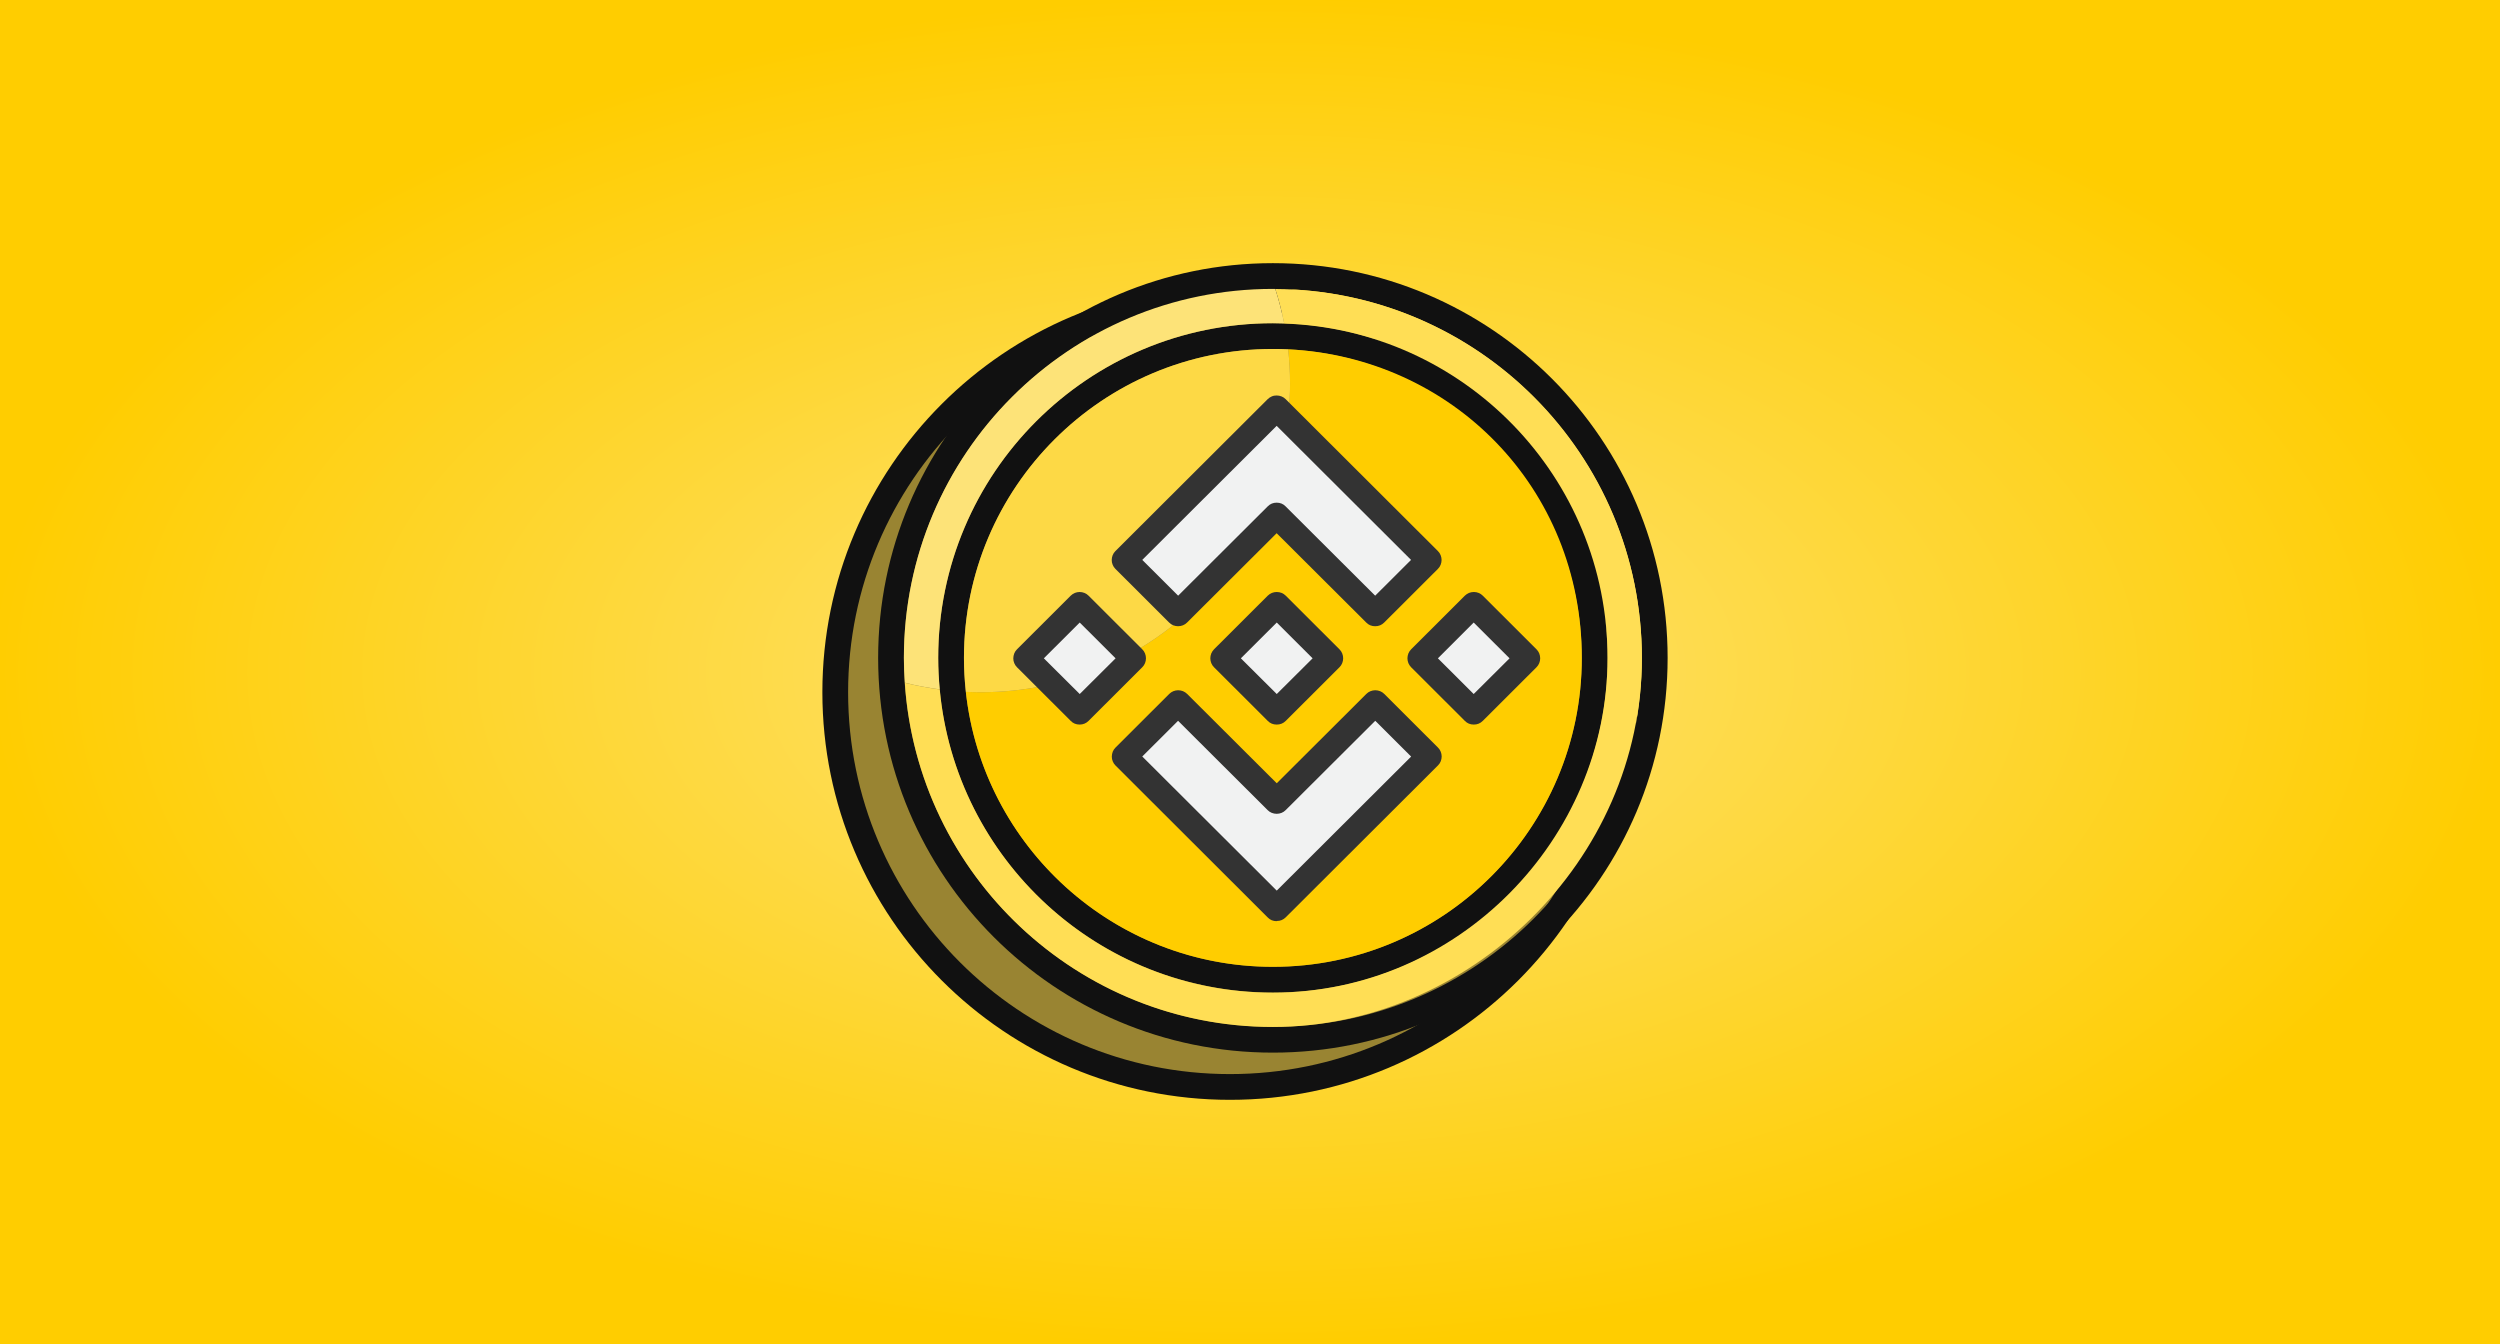
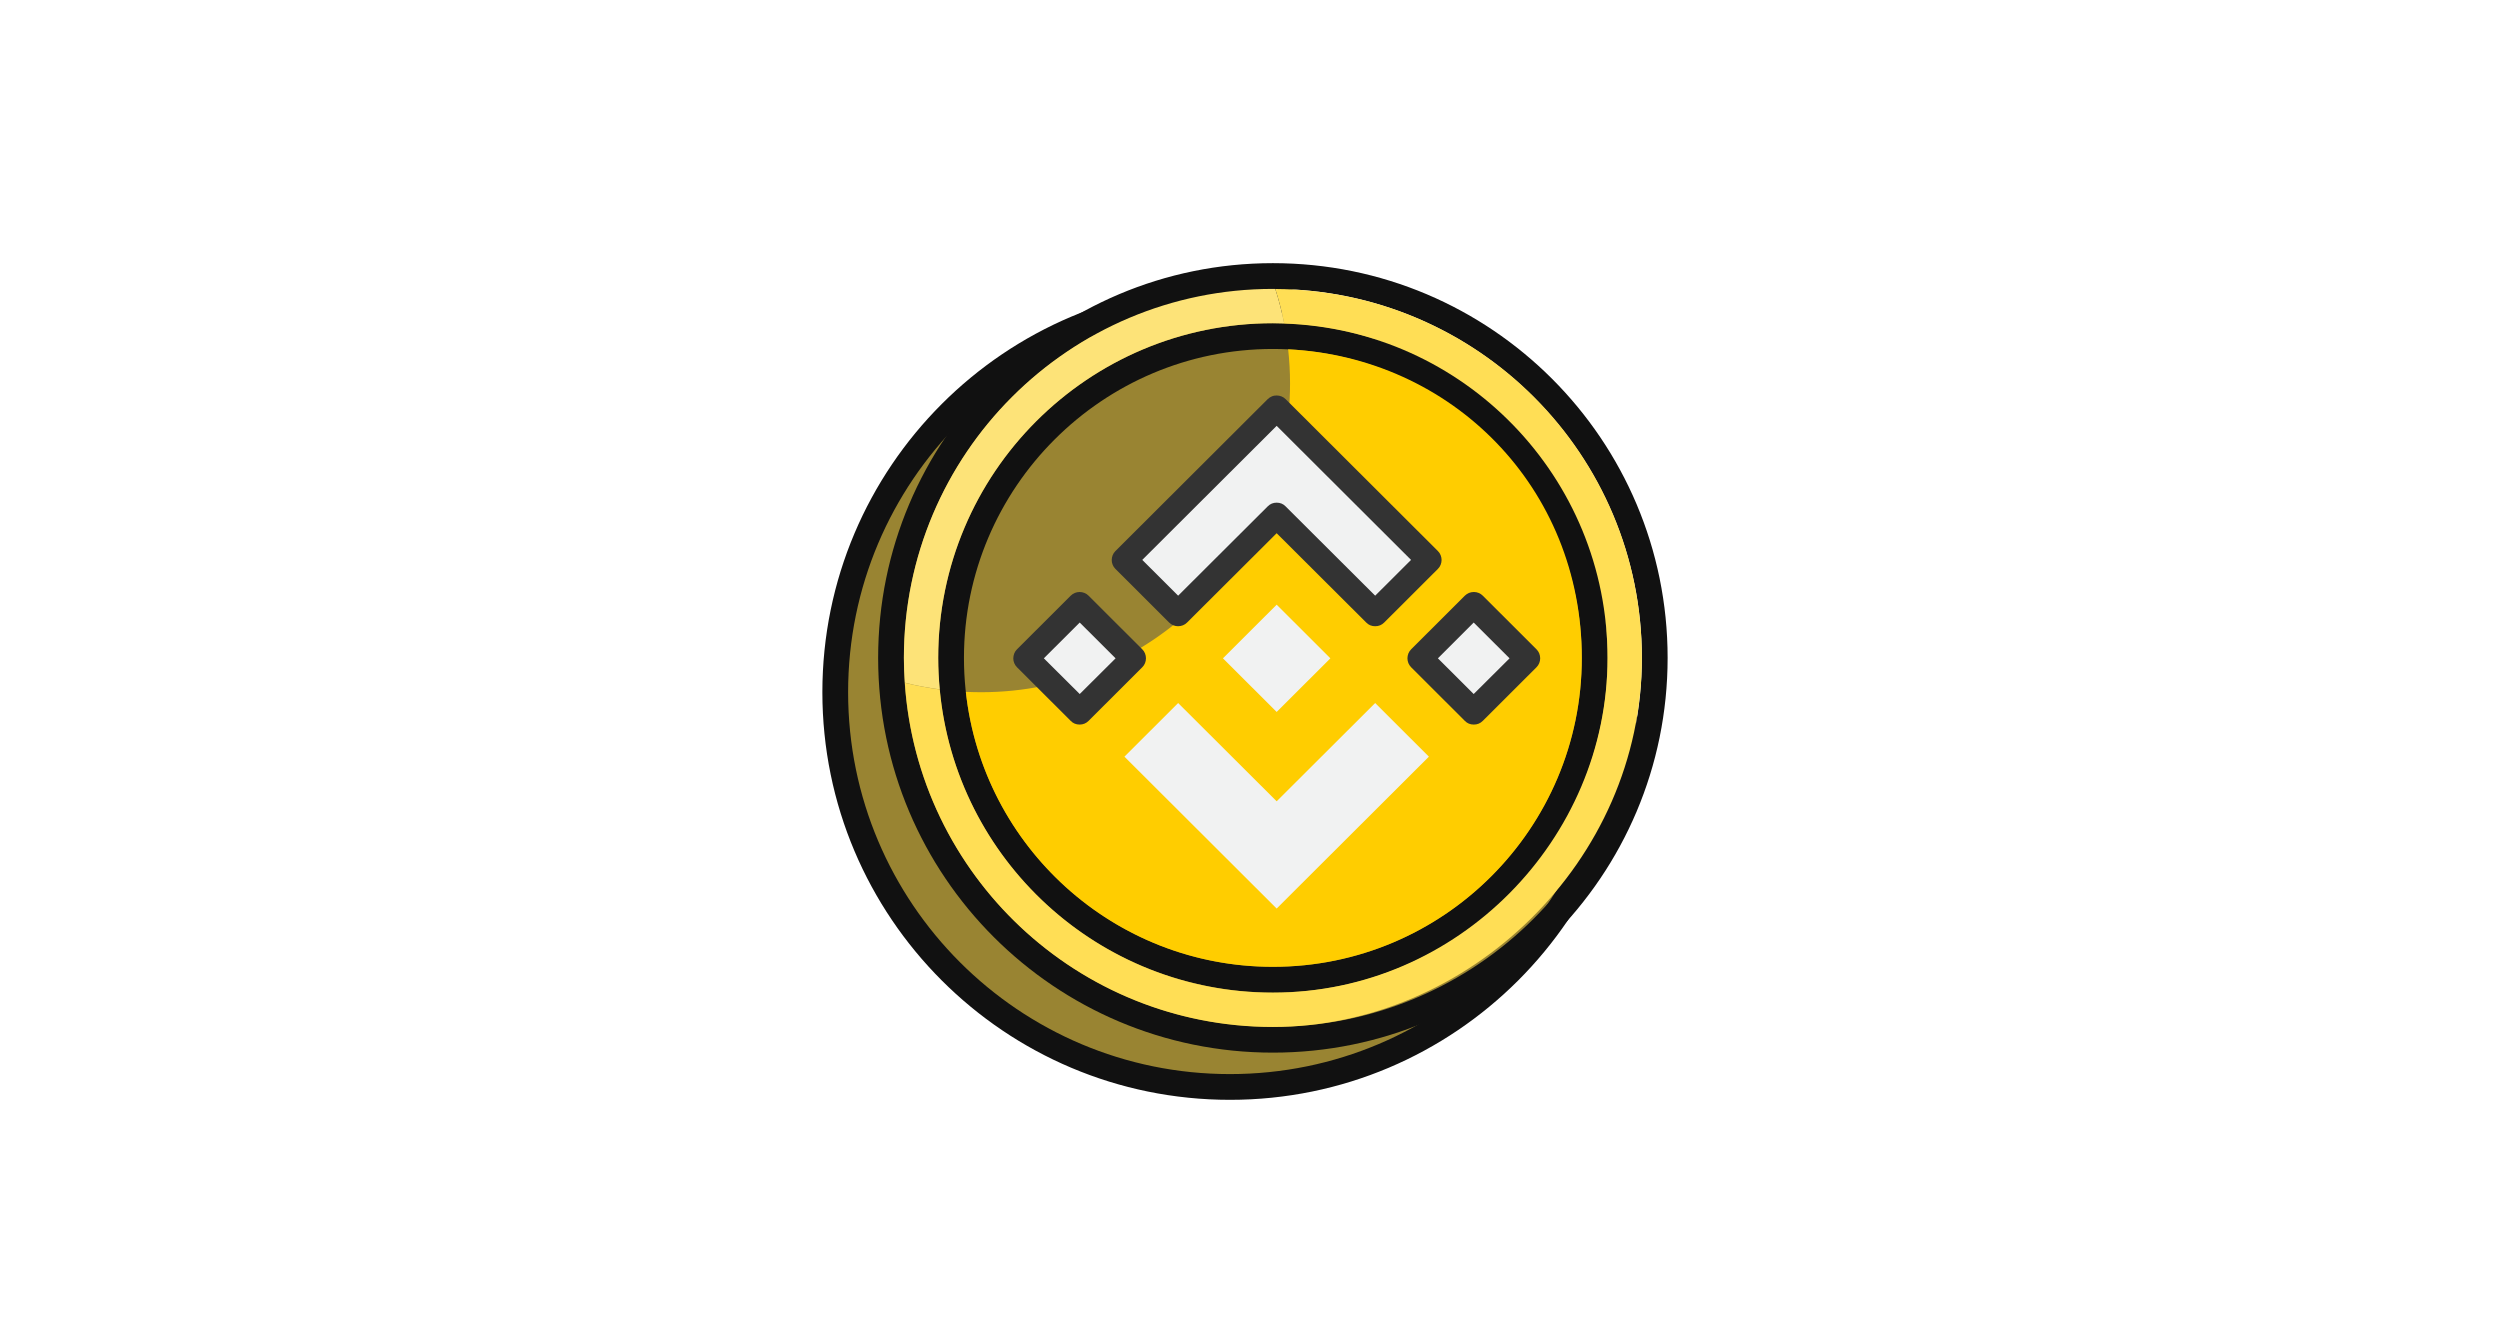
<svg xmlns="http://www.w3.org/2000/svg" width="437" height="235" viewBox="0 0 437 235" fill="none">
-   <rect width="437" height="235" fill="url(#paint0_radial_30_623)" />
  <g clip-path="url(#clip0_30_623)">
    <path d="M215 190C253.108 190 284 159.108 284 121C284 82.892 253.108 52 215 52C176.892 52 146 82.892 146 121C146 159.108 176.892 190 215 190Z" fill="#998432" stroke="#111111" stroke-width="4.5" stroke-miterlimit="10" />
    <path d="M222.5 50.5C258.065 50.5 287 79.435 287 115C287 150.565 258.065 179.5 222.5 179.5C186.935 179.5 158 150.565 158 115C158 79.435 186.935 50.5 222.5 50.5ZM222.5 46C184.385 46 153.5 76.885 153.5 115C153.5 153.115 184.385 184 222.5 184C260.615 184 291.5 153.115 291.5 115C291.5 76.885 260.615 46 222.5 46Z" fill="#111111" />
    <path d="M222.5 61C252.275 61 276.5 85.225 276.5 115C276.5 144.775 252.275 169 222.5 169C192.725 169 168.5 144.775 168.5 115C168.5 85.225 192.725 61 222.5 61ZM222.5 56.5C190.19 56.5 164 82.69 164 115C164 147.31 190.19 173.5 222.5 173.5C254.81 173.5 281 147.31 281 115C281 82.69 254.81 56.5 222.5 56.5Z" fill="#111111" />
    <path d="M225.17 61.06C225.38 63.01 225.5 64.99 225.5 67C225.5 96.82 201.32 121 171.5 121C170.6 121 169.715 120.97 168.83 120.94C171.785 147.97 194.675 169 222.5 169C252.32 169 276.5 144.82 276.5 115C276.5 85.18 253.745 62.455 225.17 61.06Z" fill="#FFCD00" />
-     <path d="M168.5 115C168.5 117.01 168.62 118.99 168.83 120.94C169.715 120.985 170.6 121 171.5 121C201.32 121 225.5 96.82 225.5 67C225.5 64.99 225.38 63.01 225.17 61.06C224.285 61.015 223.4 61 222.5 61C192.68 61 168.5 85.18 168.5 115Z" fill="#FDD945" />
    <path d="M222.92 50.515C223.55 52.48 224.075 54.49 224.48 56.56C255.875 57.61 281 83.365 281 115.015C281 146.665 254.81 173.515 222.5 173.515C192.05 173.515 167.045 150.25 164.27 120.52C162.2 120.235 160.16 119.86 158.165 119.35C160.4 152.95 188.345 179.515 222.5 179.515C256.655 179.515 287 150.64 287 115.015C287 79.39 258.35 50.74 222.92 50.515Z" fill="#FFDE55" />
    <path d="M158 115C158 116.455 158.06 117.895 158.165 119.335C160.16 119.845 162.2 120.22 164.27 120.505C164.105 118.69 164 116.86 164 115C164 82.69 190.19 56.5 222.5 56.5C223.16 56.5 223.82 56.53 224.48 56.545C224.075 54.49 223.55 52.465 222.92 50.5C222.77 50.5 222.635 50.5 222.5 50.5C186.875 50.5 158 79.375 158 115Z" fill="#FDE378" />
    <path d="M223.16 90.07L240.38 107.245L249.77 97.87L223.16 71.32L196.55 97.87L205.94 107.245L223.16 90.07Z" fill="#F1F2F2" />
    <path d="M223.16 140.065L205.94 122.89L196.55 132.265L223.16 158.815L249.77 132.265L240.38 122.89L223.16 140.065Z" fill="#F1F2F2" />
    <path d="M213.77 115.075L223.16 105.7L232.55 115.075L223.16 124.45L213.77 115.075Z" fill="#F1F2F2" />
    <path d="M248.21 115.075L257.6 105.7L266.99 115.075L257.6 124.45L248.21 115.075Z" fill="#F1F2F2" />
    <path d="M179.33 115.075L188.72 105.7L198.11 115.075L188.72 124.45L179.33 115.075Z" fill="#F1F2F2" />
    <path d="M240.38 109.465C239.765 109.465 239.24 109.255 238.82 108.82L223.16 93.205L207.5 108.82C207.29 109.03 207.05 109.195 206.78 109.3C206.51 109.405 206.225 109.465 205.925 109.465C205.625 109.465 205.355 109.405 205.085 109.3C204.815 109.195 204.575 109.03 204.365 108.82L194.975 99.445C194.765 99.235 194.6 98.995 194.495 98.725C194.375 98.455 194.33 98.17 194.33 97.885C194.33 97.6 194.39 97.315 194.495 97.045C194.6 96.775 194.765 96.535 194.975 96.325L221.585 69.775C221.795 69.565 222.035 69.415 222.305 69.295C222.575 69.175 222.86 69.13 223.16 69.13C223.46 69.13 223.745 69.19 224.015 69.295C224.285 69.4 224.525 69.565 224.735 69.775L251.345 96.325C251.555 96.535 251.72 96.775 251.825 97.045C251.93 97.315 251.99 97.6 251.99 97.885C251.99 98.17 251.93 98.455 251.825 98.725C251.72 98.995 251.555 99.235 251.345 99.445L241.955 108.82C241.52 109.255 240.995 109.465 240.395 109.465H240.38ZM223.16 87.865C223.775 87.865 224.3 88.075 224.72 88.51L240.38 104.125L246.65 97.87L223.16 74.44L199.67 97.87L205.94 104.125L221.6 88.51C222.035 88.075 222.545 87.865 223.16 87.865Z" fill="#333333" />
-     <path d="M223.16 161.02C222.545 161.02 222.02 160.81 221.6 160.375L194.99 133.81C194.78 133.6 194.615 133.36 194.51 133.09C194.39 132.82 194.345 132.535 194.345 132.25C194.345 131.965 194.405 131.68 194.51 131.395C194.615 131.125 194.78 130.885 194.99 130.675L204.38 121.3C204.59 121.09 204.83 120.94 205.1 120.82C205.37 120.715 205.655 120.655 205.94 120.655C206.225 120.655 206.525 120.715 206.795 120.82C207.065 120.94 207.305 121.09 207.515 121.3L223.175 136.915L238.835 121.3C239.045 121.09 239.285 120.925 239.555 120.82C239.825 120.715 240.11 120.655 240.395 120.655C240.68 120.655 240.98 120.715 241.25 120.82C241.52 120.925 241.76 121.09 241.97 121.3L251.36 130.675C251.57 130.885 251.735 131.125 251.84 131.395C251.945 131.665 252.005 131.95 252.005 132.235C252.005 132.52 251.945 132.805 251.84 133.075C251.735 133.345 251.57 133.585 251.36 133.795L224.75 160.345C224.315 160.78 223.79 160.99 223.19 160.99L223.16 161.02ZM199.685 132.25L223.175 155.68L246.665 132.25L240.395 125.995L224.735 141.61C224.525 141.82 224.285 141.985 224.015 142.09C223.745 142.195 223.46 142.255 223.16 142.255C222.86 142.255 222.59 142.195 222.305 142.09C222.035 141.985 221.795 141.82 221.585 141.61L205.925 125.995L199.655 132.25H199.685Z" fill="#333333" />
-     <path d="M223.16 126.655C222.545 126.655 222.02 126.445 221.6 126.01L212.21 116.635C212 116.425 211.835 116.185 211.73 115.915C211.625 115.645 211.565 115.36 211.565 115.075C211.565 114.79 211.625 114.505 211.73 114.22C211.85 113.95 212 113.71 212.21 113.5L221.6 104.125C221.81 103.915 222.05 103.765 222.32 103.645C222.59 103.54 222.875 103.48 223.175 103.48C223.475 103.48 223.76 103.54 224.03 103.645C224.3 103.75 224.54 103.915 224.75 104.125L234.14 113.5C234.35 113.71 234.515 113.95 234.62 114.22C234.725 114.49 234.785 114.775 234.785 115.075C234.785 115.375 234.725 115.645 234.62 115.915C234.515 116.185 234.35 116.425 234.14 116.635L224.75 126.01C224.315 126.445 223.79 126.655 223.19 126.655H223.16ZM216.905 115.075L223.175 121.315L229.445 115.075L223.175 108.82L216.905 115.075Z" fill="#333333" />
    <path d="M257.615 126.655C257 126.655 256.475 126.445 256.055 126.01L246.665 116.635C246.455 116.425 246.305 116.185 246.185 115.915C246.08 115.645 246.02 115.36 246.02 115.075C246.02 114.79 246.08 114.505 246.185 114.22C246.305 113.95 246.455 113.71 246.665 113.5L256.055 104.125C256.265 103.915 256.505 103.765 256.775 103.645C257.045 103.54 257.33 103.48 257.63 103.48C257.93 103.48 258.215 103.54 258.47 103.645C258.74 103.75 258.98 103.915 259.19 104.125L268.58 113.5C268.79 113.71 268.955 113.95 269.06 114.22C269.165 114.49 269.225 114.775 269.225 115.075C269.225 115.375 269.165 115.645 269.06 115.915C268.955 116.185 268.79 116.425 268.58 116.635L259.19 126.01C258.755 126.445 258.23 126.655 257.63 126.655H257.615ZM251.345 115.075L257.6 121.315L263.87 115.075L257.6 108.82L251.345 115.075Z" fill="#333333" />
    <path d="M188.72 126.655C188.105 126.655 187.58 126.445 187.16 126.01L177.77 116.635C177.56 116.425 177.395 116.185 177.29 115.915C177.17 115.645 177.125 115.36 177.125 115.075C177.125 114.79 177.185 114.505 177.29 114.22C177.395 113.95 177.56 113.71 177.77 113.5L187.16 104.125C187.37 103.915 187.61 103.765 187.88 103.645C188.15 103.54 188.435 103.48 188.72 103.48C189.005 103.48 189.305 103.54 189.56 103.645C189.83 103.75 190.07 103.915 190.28 104.125L199.67 113.5C199.88 113.71 200.045 113.95 200.15 114.22C200.255 114.49 200.315 114.775 200.315 115.075C200.315 115.375 200.255 115.645 200.15 115.915C200.045 116.185 199.88 116.425 199.67 116.635L190.28 126.01C189.845 126.445 189.32 126.655 188.72 126.655ZM182.465 115.075L188.735 121.315L195.005 115.075L188.735 108.82L182.465 115.075Z" fill="#333333" />
  </g>
  <defs>
    <radialGradient id="paint0_radial_30_623" cx="0" cy="0" r="1" gradientUnits="userSpaceOnUse" gradientTransform="translate(218.5 117.5) rotate(90) scale(117.5 218.5)">
      <stop stop-color="#FDE378" />
      <stop offset="1" stop-color="#FFCD00" />
    </radialGradient>
    <clipPath id="clip0_30_623">
      <rect width="150" height="150" fill="white" transform="translate(143 43)" />
    </clipPath>
  </defs>
</svg>